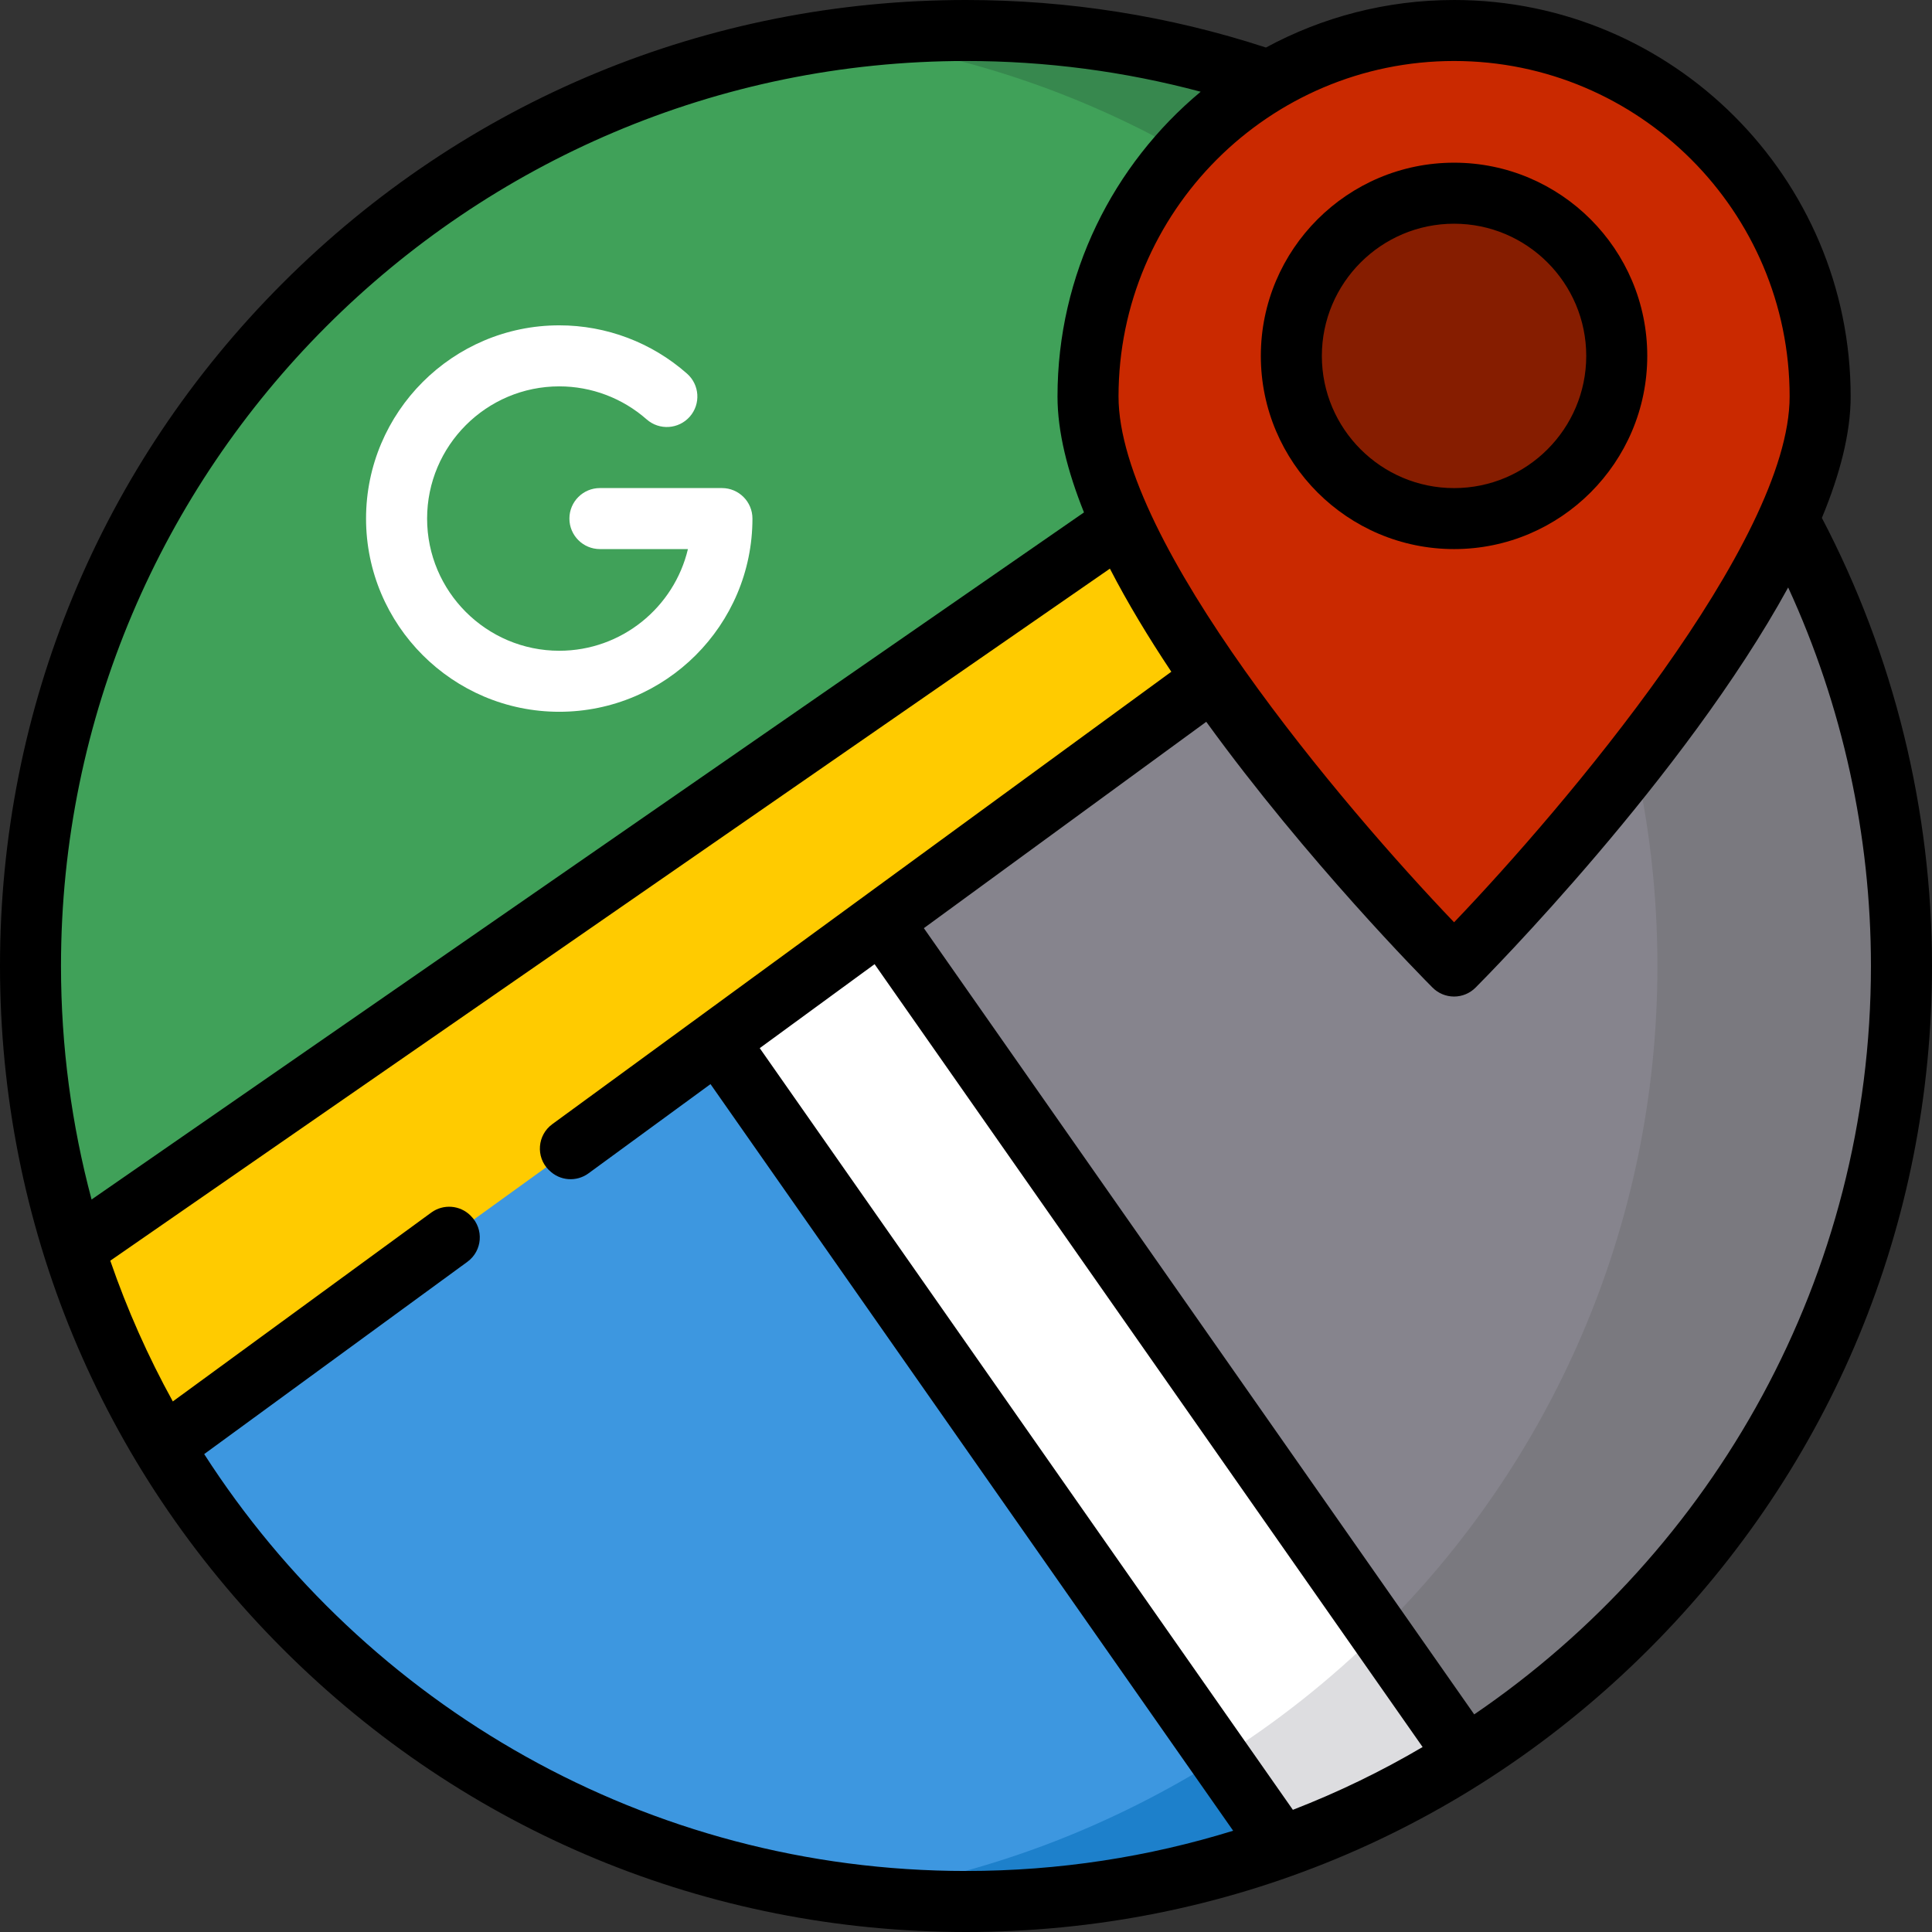
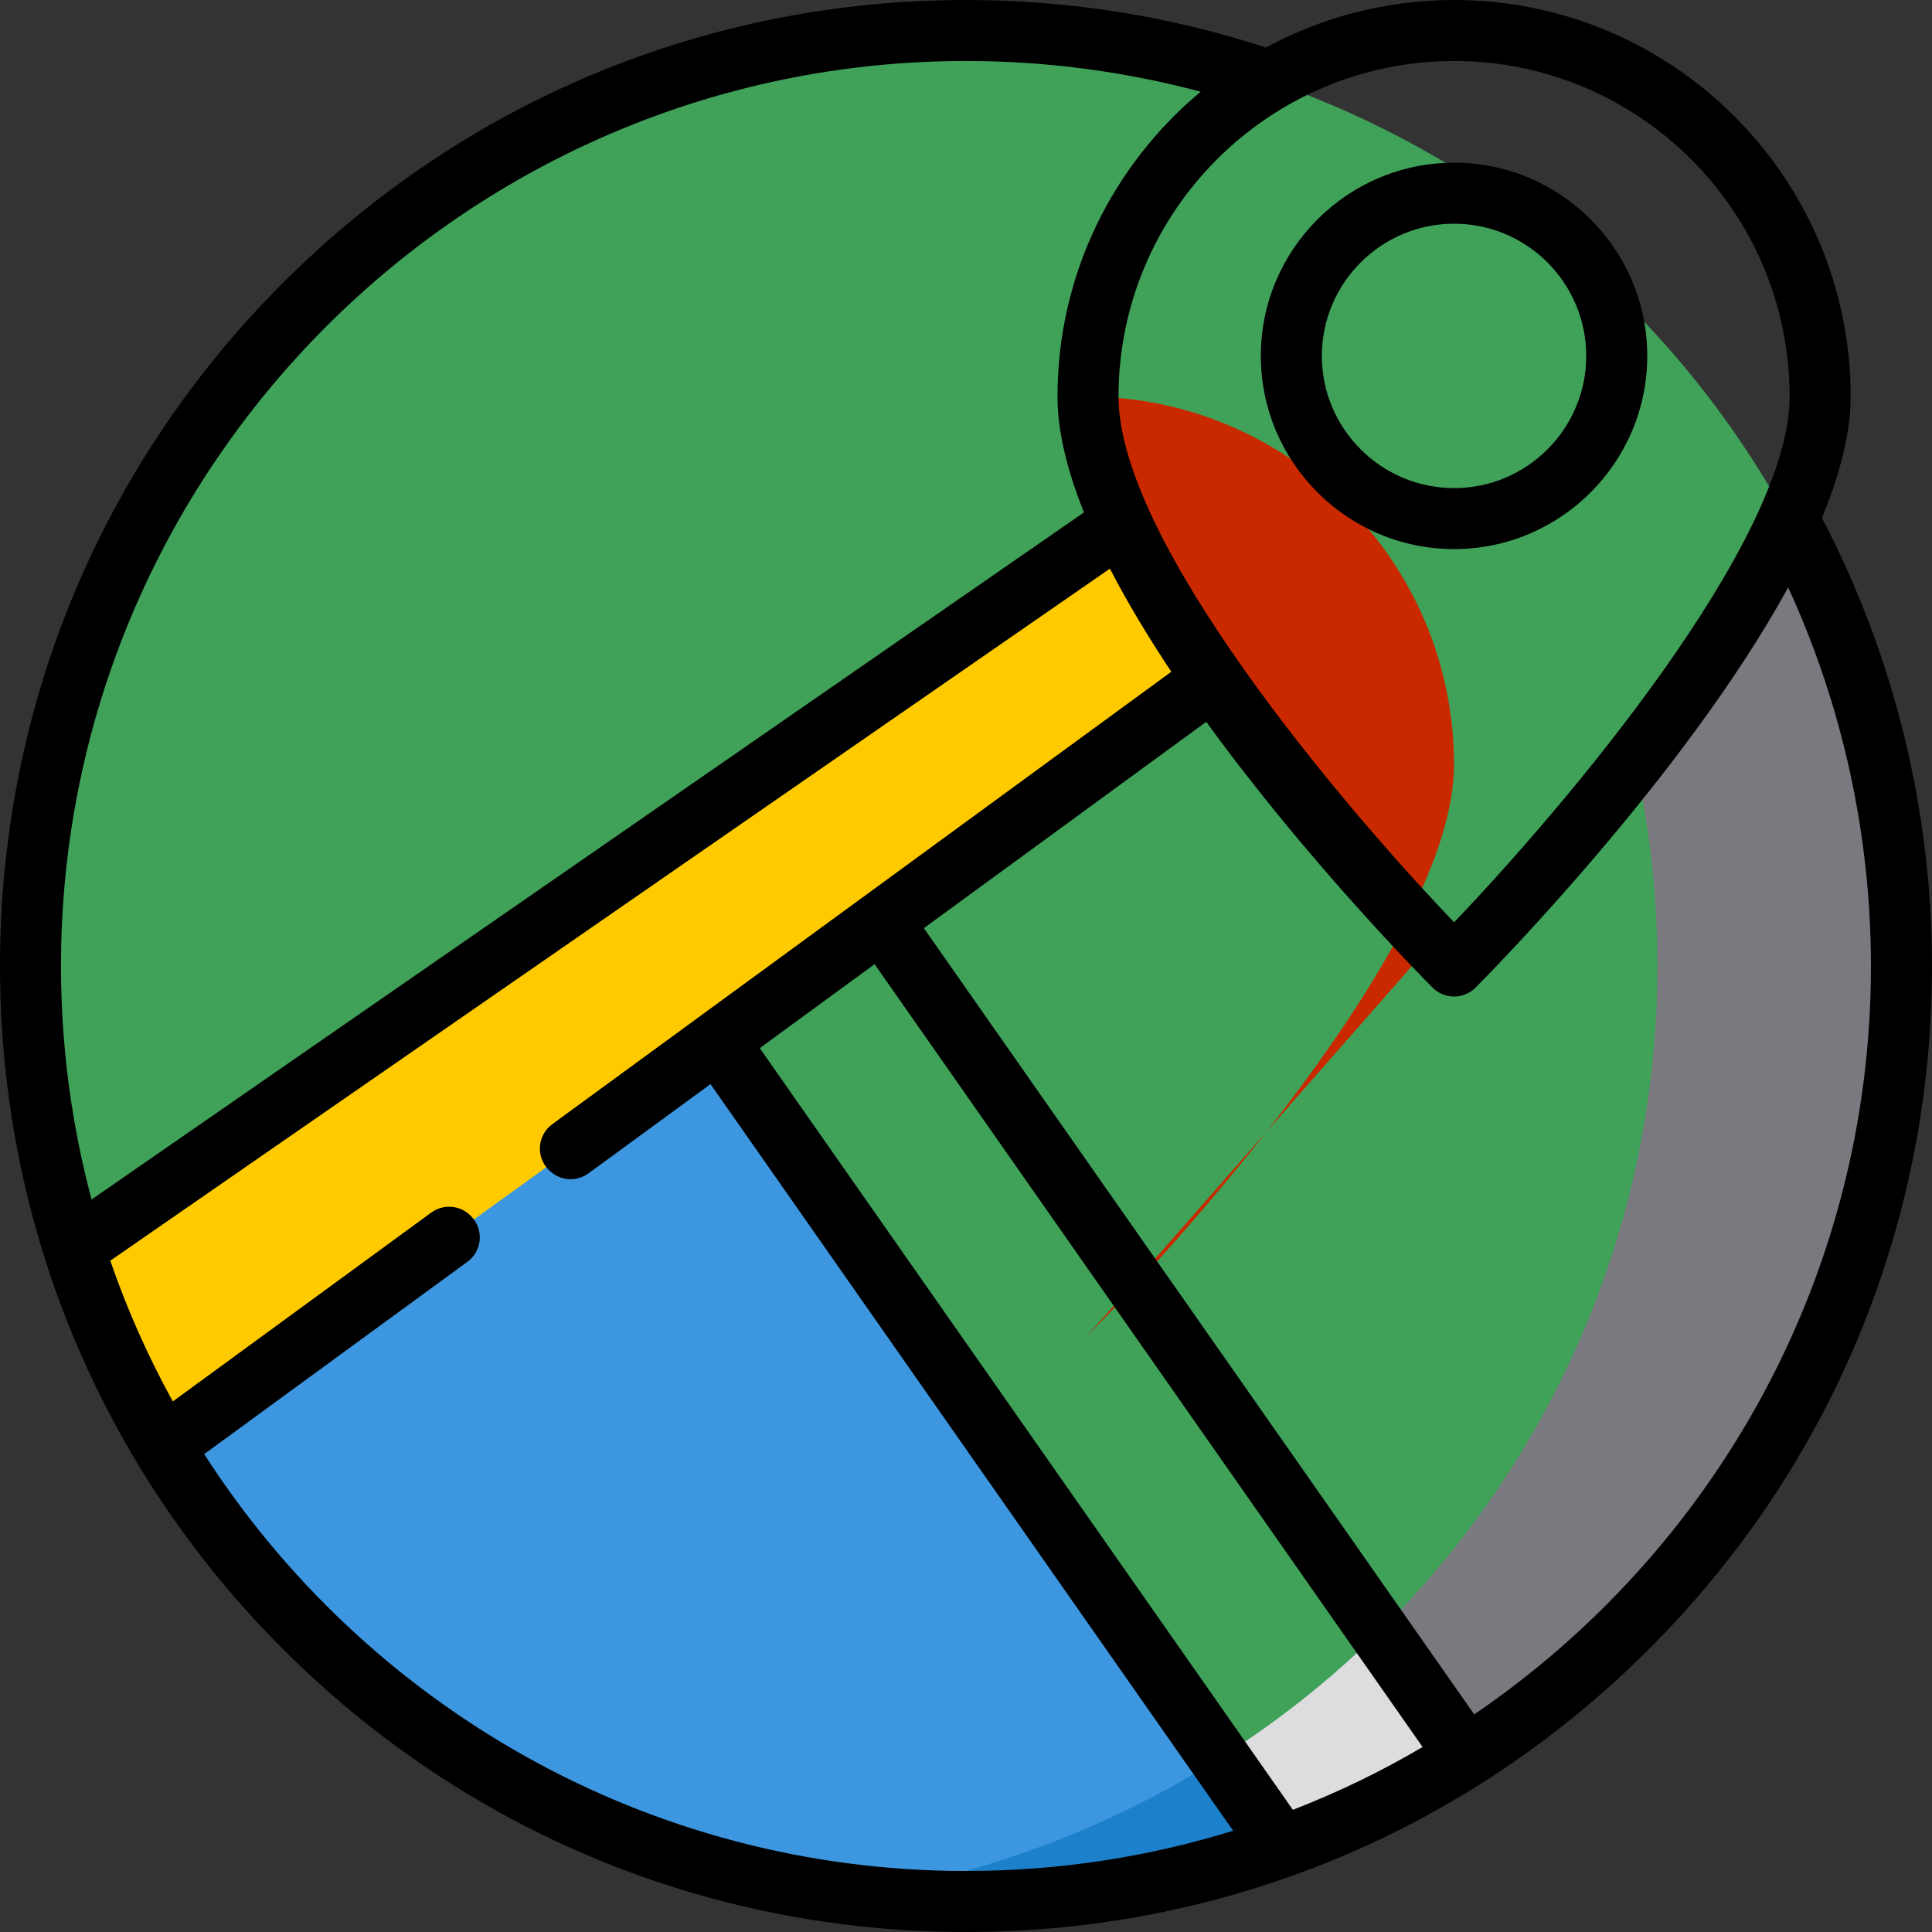
<svg xmlns="http://www.w3.org/2000/svg" version="1.1" x="0px" y="0px" width="58px" height="58px" viewBox="0 0 58 58" xml:space="preserve">
  <rect x="0" y="0" width="58" height="58" fill="#333333" stroke="none" />
  <defs>
</defs>
  <circle fill="#40A159" cx="28.999" cy="29" r="28.083" />
-   <path fill="#37884E" d="M28.999,0.916c-0.213,0-0.426,0.003-0.638,0.008c-0.055,0.001-0.108,0.002-0.163,0.004  c-0.202,0.006-0.404,0.013-0.605,0.023c-0.053,0.003-0.104,0.006-0.156,0.009c-0.153,0.009-0.307,0.019-0.459,0.029  c-0.077,0.005-0.153,0.01-0.23,0.017c-0.177,0.014-0.354,0.029-0.529,0.046c-0.092,0.01-0.182,0.02-0.273,0.03  c-0.108,0.012-0.218,0.023-0.325,0.037c-0.095,0.011-0.189,0.021-0.283,0.034C39.117,2.948,49.757,14.73,49.757,28.999  c0,14.271-10.64,26.052-24.421,27.847c0.095,0.014,0.188,0.023,0.283,0.035c0.107,0.014,0.217,0.025,0.325,0.037  c0.092,0.01,0.182,0.02,0.273,0.029c0.176,0.017,0.353,0.032,0.529,0.046c0.077,0.008,0.153,0.012,0.23,0.018  c0.152,0.012,0.305,0.021,0.459,0.029c0.052,0.002,0.104,0.006,0.156,0.008c0.201,0.01,0.403,0.018,0.605,0.023  c0.055,0.002,0.108,0.002,0.163,0.004c0.212,0.004,0.425,0.008,0.638,0.008c15.512,0,28.084-12.572,28.084-28.084  C57.083,13.489,44.511,0.916,28.999,0.916z" />
-   <path fill="#86848D" d="M25.336,26.558l11.717-6.724c0,0,12.814,2.73,15.774-2.667l0.933-1.702l0.811,1.763  c1.685,3.662,2.574,7.733,2.574,11.771c0,9.313-4.61,18.013-12.337,23.277l-0.797,0.543L25.336,26.558z" />
  <path fill="#7A797F" d="M57.083,28.999c0-4.853-1.229-9.418-3.398-13.4l-0.857,1.568c-1.039,1.896-2.407,3.834-3.771,5.579  c0.458,2.011,0.7,4.104,0.7,6.253c0,7.843-3.215,14.936-8.398,20.03l2.621,3.812C51.858,47.866,57.083,39.007,57.083,28.999z" />
  <path fill="#3D97E0" d="M28.999,57.145c-9.614,0-18.471-4.845-23.69-12.962l-0.497-0.775l15.641-13.187l18.002,25.3l-1.147,0.372  C34.624,56.724,31.828,57.145,28.999,57.145z" />
  <path fill="#1D80CB" d="M38.568,55.478l-1.903-2.728c-3.361,2.126-7.216,3.619-11.341,4.156c1.2,0.157,2.434,0.177,3.675,0.177  C32.348,57.083,35.591,56.552,38.568,55.478z" />
-   <path fill="#FFFFFF" d="M20.452,30.221l4.884-3.663l18.779,26.196l-0.913,0.535c-1.289,0.758-2.646,1.415-4.034,1.954l-0.714,0.277  L20.452,30.221z" />
  <path fill="#DDDDE0" d="M38.454,55.521c2.001-0.712,3.898-1.643,5.661-2.767l-2.706-3.774c-1.474,1.455-3.104,2.747-4.87,3.85  L38.454,55.521z" />
  <path fill="#FFCB00" d="M4.334,42.543c-0.771-1.397-1.425-2.871-1.945-4.377l-0.232-0.885l32.948-22.935l4.884,3.664L4.812,43.407  L4.334,42.543z" />
-   <path fill="#CA2900" d="M42.946,28.364c-1.728-1.805-10.345-11.077-10.345-16.46c0-6.092,4.957-11.05,11.052-11.05  c6.092,0,11.049,4.958,11.049,11.05c0,5.379-8.617,14.655-10.345,16.46l-0.704,0.736L42.946,28.364z" />
-   <path fill="#861D00" d="M43.653,15.63c-2.728,0-4.945-2.219-4.945-4.945c0-2.728,2.218-4.946,4.945-4.946  c2.725,0,4.944,2.219,4.944,4.946C48.598,13.411,46.378,15.63,43.653,15.63z" />
-   <path fill="#FFFFFF" d="M16.789,21.368c3.198,0,5.8-2.602,5.8-5.8c0-0.506-0.41-0.916-0.916-0.916H18.01  c-0.506,0-0.916,0.41-0.916,0.916c0,0.505,0.41,0.916,0.916,0.916h2.642c-0.415,1.748-1.989,3.052-3.862,3.052  c-2.188,0-3.968-1.78-3.968-3.968s1.78-3.969,3.968-3.969c0.967,0,1.898,0.353,2.624,0.992c0.38,0.334,0.958,0.297,1.293-0.082  c0.334-0.379,0.298-0.957-0.082-1.292c-1.059-0.935-2.421-1.45-3.835-1.45c-3.198,0-5.801,2.603-5.801,5.801  S13.591,21.368,16.789,21.368z" />
+   <path fill="#CA2900" d="M42.946,28.364c-1.728-1.805-10.345-11.077-10.345-16.46c6.092,0,11.049,4.958,11.049,11.05c0,5.379-8.617,14.655-10.345,16.46l-0.704,0.736L42.946,28.364z" />
  <path d="M43.653,16.484c3.197,0,5.799-2.602,5.799-5.8s-2.602-5.8-5.799-5.8c-3.198,0-5.802,2.602-5.802,5.8  S40.455,16.484,43.653,16.484z M43.653,6.716c2.188,0,3.967,1.78,3.967,3.969c0,2.188-1.779,3.968-3.967,3.968  c-2.188,0-3.97-1.78-3.97-3.968C39.684,8.496,41.465,6.716,43.653,6.716z" />
  <path d="M54.694,15.548c0.539-1.298,0.864-2.538,0.864-3.644C55.559,5.341,50.218,0,43.653,0c-2.043,0-3.966,0.517-5.648,1.427  C35.106,0.48,32.078,0,28.999,0C21.253,0,13.971,3.016,8.493,8.493S0,21.254,0,28.999c0,7.747,3.016,15.029,8.493,20.506  C13.971,54.983,21.253,58,28.999,58c7.747,0,15.029-3.017,20.506-8.495C54.983,44.028,58,36.746,58,28.999  C58,24.316,56.855,19.67,54.694,15.548z M43.653,1.831c5.553,0,10.073,4.52,10.073,10.073c0,4.358-6.754,12.314-10.073,15.784  c-3.322-3.469-10.074-11.423-10.074-15.784C33.579,6.351,38.098,1.831,43.653,1.831z M1.831,28.999  c0-14.979,12.188-27.168,27.168-27.168c2.396,0,4.76,0.312,7.046,0.923c-2.625,2.187-4.298,5.477-4.298,9.15  c0,1.059,0.298,2.24,0.795,3.479L2.749,36.01C2.152,33.772,1.831,31.423,1.831,28.999z M28.999,56.168  c-9.588,0-18.032-4.992-22.869-12.515l7.903-5.774c0.448-0.328,0.499-0.979,0.105-1.373c-0.004-0.004-0.009-0.01-0.013-0.014  c-0.316-0.315-0.815-0.354-1.177-0.091l-7.76,5.671c-0.741-1.344-1.37-2.755-1.877-4.225l30.009-20.776  c0.529,1.026,1.161,2.07,1.844,3.095L16.579,33.749c-0.448,0.328-0.5,0.979-0.106,1.373c0.006,0.004,0.01,0.008,0.015,0.012  c0.315,0.317,0.814,0.356,1.176,0.093l3.666-2.681L37.02,54.96C34.482,55.745,31.791,56.168,28.999,56.168z M38.813,54.332  L22.808,31.466l3.448-2.521l16.452,23.502C41.469,53.176,40.168,53.807,38.813,54.332z M44.257,51.467L27.735,27.864l8.478-6.195  c3.03,4.182,6.533,7.719,6.791,7.977c0.171,0.174,0.405,0.271,0.649,0.271c0.241,0,0.476-0.097,0.647-0.271  c0.338-0.339,6.27-6.328,9.382-12.01c1.63,3.542,2.485,7.438,2.485,11.363C56.168,38.33,51.441,46.573,44.257,51.467z" />
</svg>